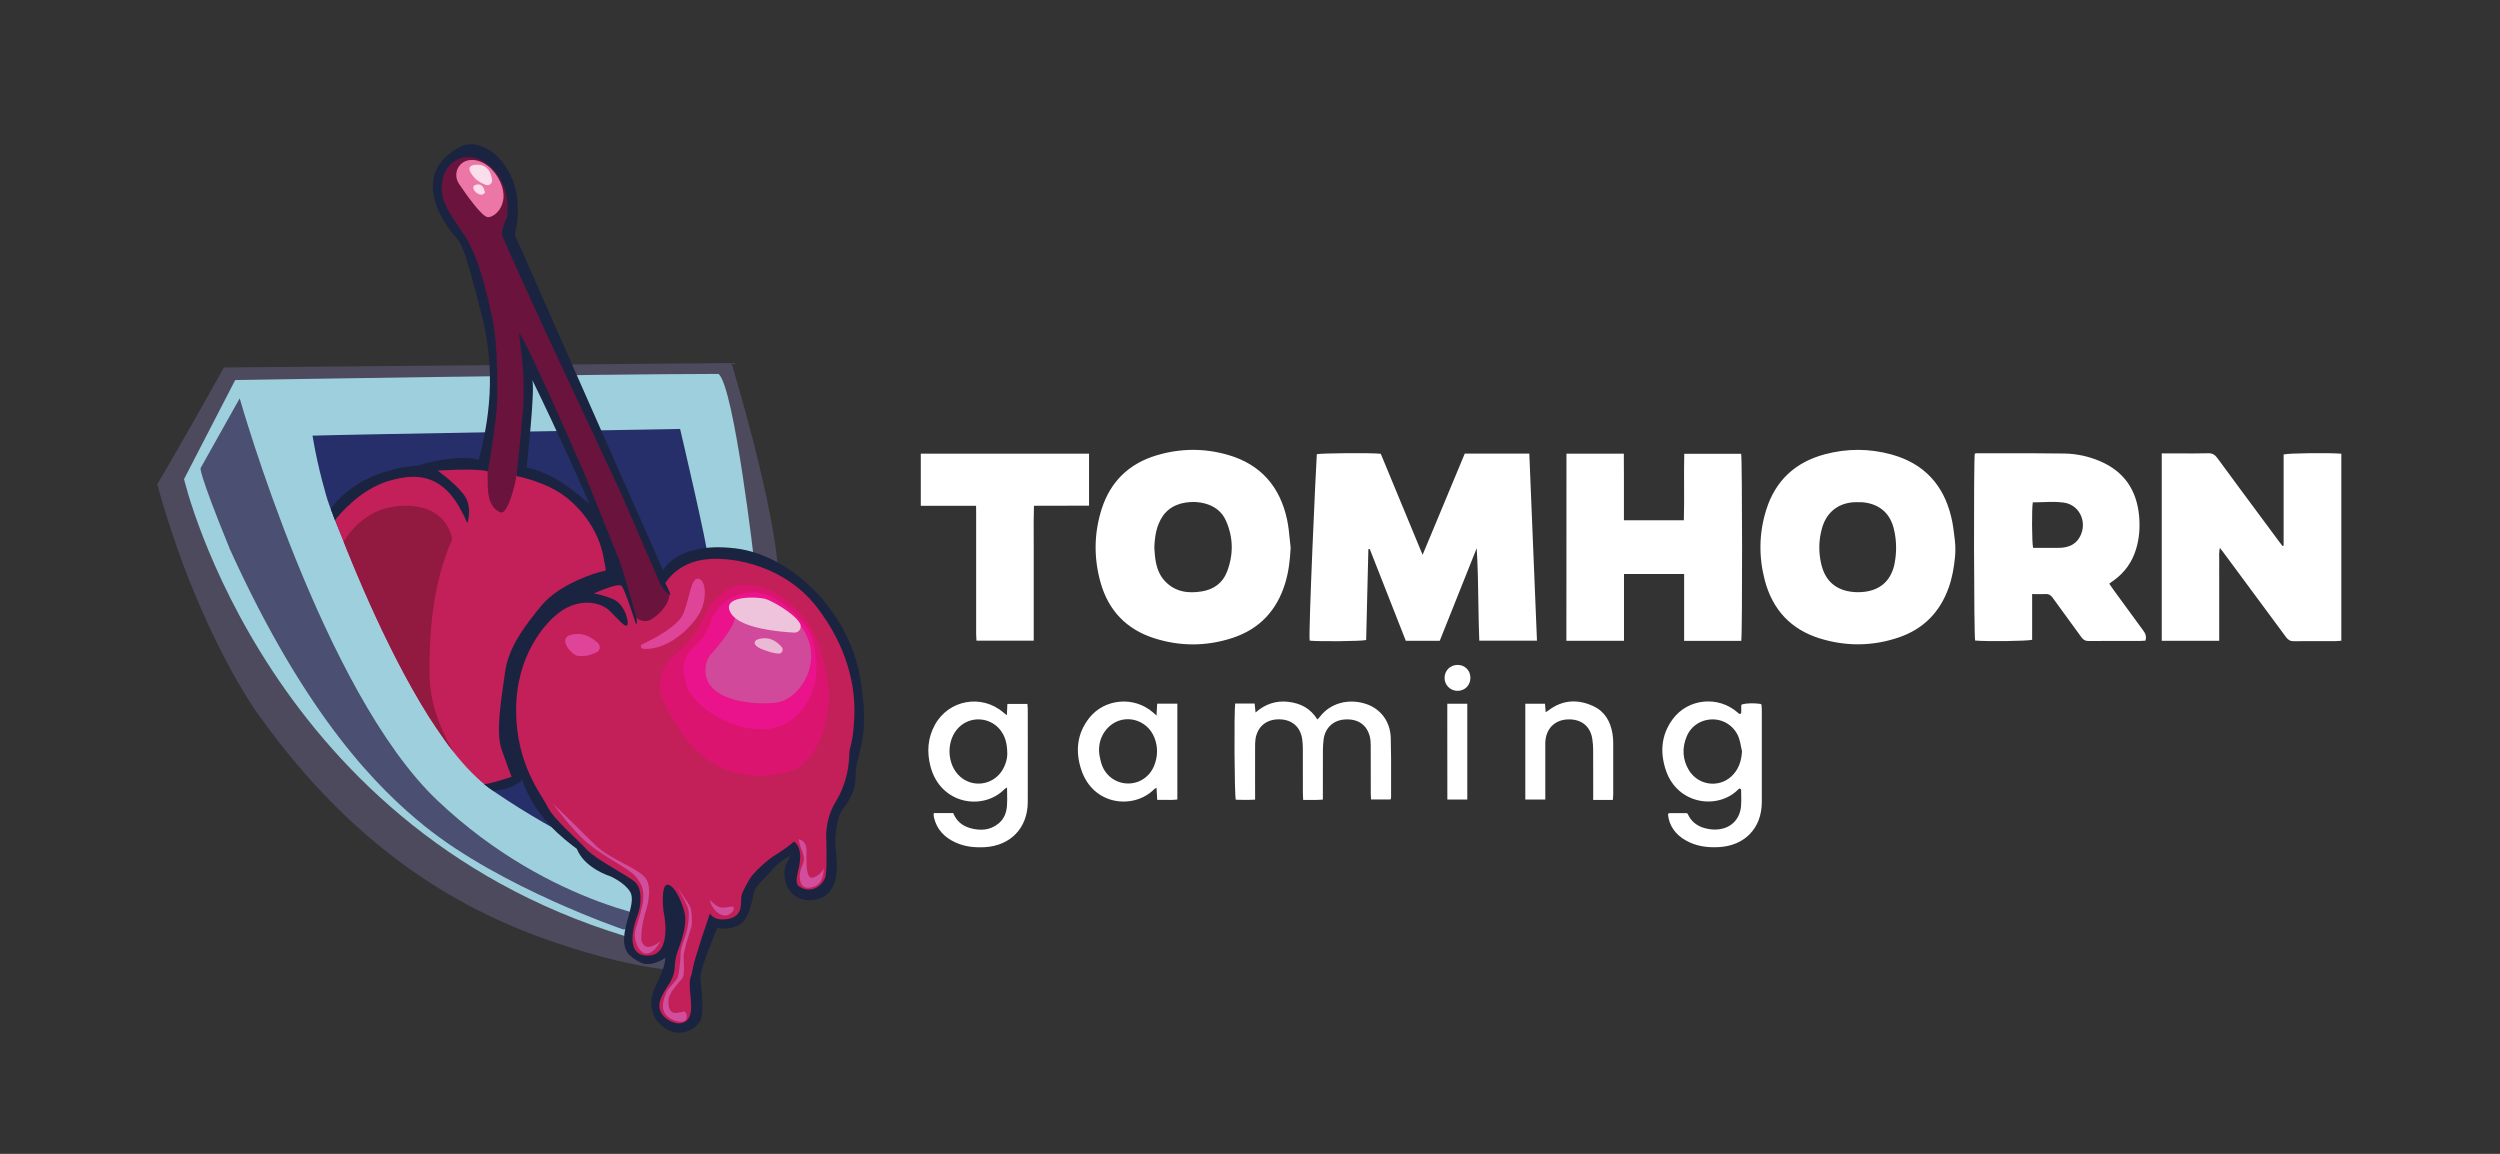
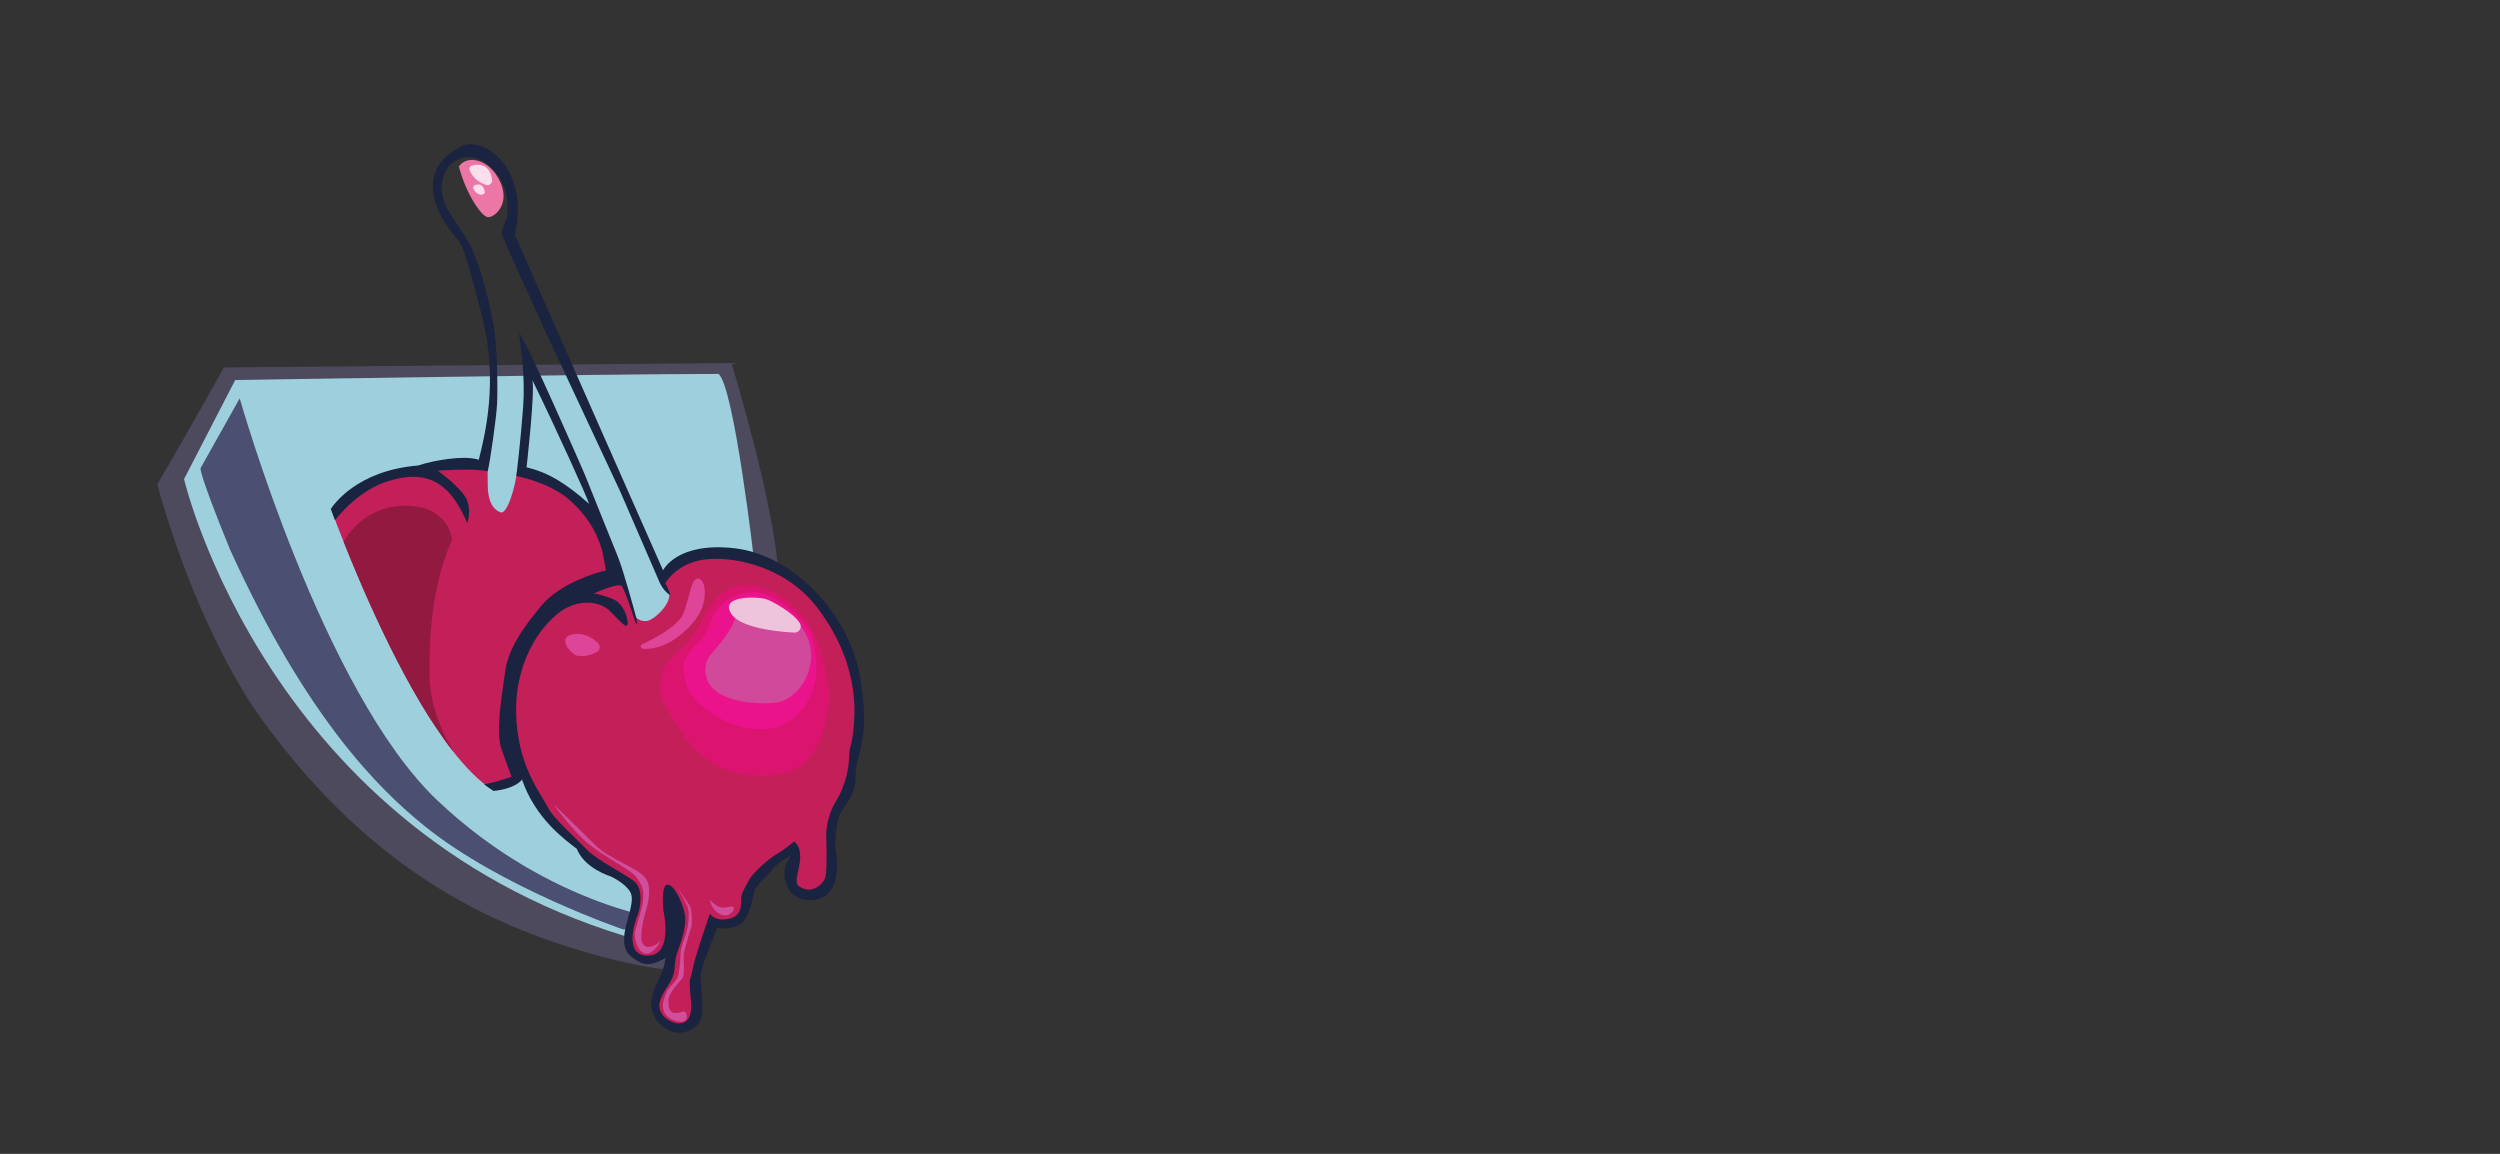
<svg xmlns="http://www.w3.org/2000/svg" width="104" height="48" viewBox="0 0 104 48" fill="none">
  <rect x="0" y="0" width="104" height="48" fill="#333333" stroke="none" />
-   <path fill-rule="evenodd" clip-rule="evenodd" d="M81.325 23.203C81.351 22.959 81.349 22.71 81.321 22.466L81.309 22.367C81.275 22.08 81.242 21.79 81.171 21.508C80.852 20.159 80.023 19.271 78.677 18.904C77.76 18.653 76.837 18.653 75.919 18.897C74.688 19.224 73.859 19.988 73.476 21.207C73.171 22.178 73.159 23.165 73.417 24.147C73.739 25.361 74.499 26.183 75.699 26.557C76.79 26.895 77.893 26.888 78.977 26.521C80.014 26.171 80.71 25.461 81.072 24.426C81.212 24.029 81.283 23.619 81.325 23.203ZM78.816 22.145C78.894 22.549 78.899 22.968 78.826 23.375C78.821 23.399 78.817 23.423 78.812 23.447L78.812 23.447C78.806 23.476 78.8 23.504 78.795 23.534C78.636 24.166 78.222 24.535 77.573 24.618C77.379 24.642 77.176 24.642 76.984 24.613C76.312 24.516 75.914 24.112 75.763 23.463C75.647 22.963 75.656 22.459 75.798 21.965C75.99 21.288 76.504 20.899 77.209 20.89C77.341 20.888 77.479 20.888 77.609 20.909C78.206 21.006 78.598 21.349 78.764 21.924C78.785 21.995 78.802 22.071 78.816 22.145ZM58.358 21.094L58.357 21.093C58.05 20.352 57.744 19.613 57.44 18.877C57.024 18.832 54.95 18.851 54.78 18.894C54.747 19.298 54.42 26.475 54.484 26.651C54.855 26.693 56.645 26.677 56.832 26.625C56.863 25.37 56.894 24.108 56.924 22.847C56.934 22.846 56.943 22.844 56.953 22.842C56.962 22.84 56.972 22.838 56.981 22.837C57.481 24.111 57.98 25.382 58.482 26.658H59.893C60.13 26.063 60.367 25.471 60.604 24.878L60.604 24.878L60.604 24.877C60.88 24.186 61.156 23.497 61.431 22.806C61.477 23.557 61.489 24.305 61.5 25.052V25.052C61.509 25.586 61.517 26.119 61.538 26.653H63.938C63.867 24.917 63.796 23.187 63.725 21.457L63.619 18.87H60.934C60.544 19.807 60.155 20.742 59.765 21.678L59.765 21.678L59.18 23.081C58.906 22.418 58.632 21.755 58.358 21.094ZM97.399 26.653V18.875C96.919 18.832 95.188 18.849 94.999 18.906V22.696C94.982 22.7 94.968 22.707 94.954 22.715C94.902 22.648 94.852 22.584 94.802 22.518C94.616 22.266 94.429 22.014 94.242 21.762C93.574 20.862 92.906 19.962 92.244 19.057C92.142 18.918 92.04 18.851 91.858 18.856C91.457 18.866 91.058 18.864 90.658 18.862C90.498 18.862 90.338 18.861 90.177 18.861H89.929V26.656H92.319V26.005V25.366V24.727V24.087C92.319 24.017 92.319 23.945 92.318 23.875C92.317 23.732 92.316 23.59 92.319 23.448C92.321 23.388 92.319 23.327 92.318 23.266V23.266V23.265V23.265V23.265V23.265V23.265V23.265V23.265V23.265V23.265V23.265V23.265C92.314 23.116 92.31 22.962 92.346 22.79C92.371 22.824 92.393 22.852 92.413 22.876C92.441 22.912 92.464 22.941 92.485 22.97L92.945 23.591C93.665 24.562 94.385 25.533 95.101 26.507C95.191 26.627 95.281 26.677 95.432 26.675C95.804 26.669 96.175 26.669 96.547 26.67H96.547H96.547H96.547H96.547H96.547H96.548H96.548H96.548H96.548H96.548H96.549H96.549C96.76 26.671 96.972 26.671 97.184 26.67C97.222 26.669 97.261 26.665 97.301 26.662C97.332 26.659 97.365 26.655 97.399 26.653ZM82.151 18.87C82.163 18.868 82.173 18.865 82.183 18.863C82.203 18.859 82.219 18.856 82.234 18.856C82.591 18.856 82.948 18.856 83.305 18.856C84.162 18.855 85.019 18.854 85.877 18.867C86.383 18.875 86.878 18.981 87.349 19.18C88.355 19.604 88.883 20.378 88.985 21.45C89.03 21.923 88.999 22.394 88.857 22.854C88.694 23.384 88.391 23.812 87.941 24.139C87.913 24.16 87.884 24.18 87.854 24.201L87.854 24.202C87.819 24.227 87.783 24.253 87.744 24.281C87.77 24.317 87.794 24.352 87.817 24.386L87.817 24.386L87.817 24.387L87.817 24.387C87.845 24.427 87.871 24.466 87.898 24.503L88.085 24.761C88.444 25.256 88.804 25.751 89.167 26.241C89.259 26.364 89.299 26.487 89.25 26.651L89.207 26.654C89.156 26.658 89.102 26.662 89.049 26.662L88.618 26.662H88.618C88.044 26.662 87.47 26.661 86.894 26.667C86.752 26.669 86.667 26.62 86.584 26.506C86.387 26.23 86.186 25.957 85.986 25.684C85.785 25.41 85.584 25.137 85.387 24.861C85.308 24.752 85.228 24.705 85.096 24.712C84.972 24.718 84.848 24.717 84.717 24.715H84.717H84.717H84.717L84.717 24.715C84.658 24.715 84.599 24.714 84.537 24.714V26.615C84.347 26.672 82.6 26.691 82.165 26.646C82.115 26.487 82.099 19.192 82.151 18.87ZM84.565 20.898C84.518 21.135 84.525 22.596 84.577 22.79H85.609C85.68 22.79 85.751 22.79 85.822 22.78C86.08 22.745 86.307 22.65 86.464 22.425C86.878 21.833 86.565 21.007 85.855 20.908C85.564 20.867 85.266 20.878 84.97 20.889C84.834 20.893 84.699 20.898 84.565 20.898ZM53.691 22.785C53.665 23.289 53.611 23.782 53.464 24.26C53.118 25.398 52.392 26.172 51.26 26.542C50.181 26.892 49.085 26.895 48.005 26.547C46.865 26.18 46.117 25.403 45.788 24.248C45.496 23.223 45.506 22.189 45.83 21.173C46.195 20.032 46.969 19.284 48.117 18.941C49.109 18.645 50.11 18.638 51.102 18.929C52.453 19.324 53.251 20.252 53.542 21.616C53.6 21.88 53.626 22.152 53.653 22.424C53.665 22.544 53.677 22.665 53.691 22.785ZM48.02 22.78C48.024 22.831 48.028 22.882 48.031 22.933V22.933C48.039 23.047 48.047 23.162 48.065 23.275C48.117 23.616 48.228 23.936 48.474 24.189C48.9 24.629 49.433 24.695 50.003 24.601C50.501 24.518 50.867 24.248 51.047 23.777C51.317 23.069 51.308 22.357 51 21.661C50.834 21.284 50.529 21.057 50.136 20.948C49.866 20.872 49.589 20.865 49.315 20.908C48.773 20.993 48.394 21.291 48.193 21.808C48.069 22.12 48.032 22.447 48.02 22.78ZM67.551 18.872H65.165C65.165 21.485 65.165 24.068 65.162 26.657H67.558V23.878H70.06V26.66H72.436C72.486 26.418 72.479 19.059 72.432 18.879H70.065C70.054 19.325 70.056 19.768 70.058 20.209V20.209V20.209V20.209V20.209V20.209V20.21V20.21V20.21C70.06 20.69 70.062 21.167 70.048 21.644H67.555V20.706V19.783C67.555 19.48 67.553 19.175 67.551 18.872ZM40.605 21.042H38.305V18.872H45.304V21.035C44.893 21.039 44.482 21.039 44.067 21.038H44.066H44.066H44.066H44.066H44.066H44.066H44.066H44.066C43.72 21.038 43.369 21.038 43.013 21.04C42.997 21.468 42.999 21.893 43.002 22.314V22.315V22.315V22.315V22.315V22.315V22.315V22.315C43.003 22.513 43.004 22.71 43.003 22.908C43.002 23.323 43.002 23.738 43.003 24.153C43.003 24.36 43.003 24.568 43.003 24.775V26.652H40.622C40.62 26.623 40.618 26.593 40.616 26.564L40.616 26.564L40.616 26.564L40.616 26.564L40.616 26.564L40.616 26.564L40.616 26.564L40.616 26.564C40.612 26.503 40.608 26.442 40.608 26.38V21.343C40.605 21.253 40.605 21.161 40.605 21.042ZM39.654 33.824H38.847C38.846 33.845 38.844 33.862 38.842 33.876C38.841 33.892 38.84 33.905 38.84 33.919C38.842 33.949 38.847 33.98 38.854 34.011C38.972 34.51 39.292 34.837 39.746 35.045C40.134 35.225 40.549 35.265 40.97 35.242C42.042 35.18 42.75 34.442 42.755 33.367C42.758 32.505 42.757 31.643 42.756 30.78V30.78V30.78V30.78V30.78V30.78V30.78V30.78V30.779V30.779V30.779V30.779V30.779C42.755 30.348 42.755 29.917 42.755 29.487C42.755 29.441 42.75 29.394 42.746 29.349L42.746 29.349C42.744 29.327 42.742 29.305 42.74 29.284H41.907L41.899 29.459C41.895 29.553 41.89 29.647 41.886 29.752C41.857 29.73 41.833 29.711 41.811 29.695L41.811 29.695L41.811 29.695L41.811 29.695L41.811 29.695L41.811 29.695C41.783 29.673 41.76 29.655 41.737 29.636C40.835 28.865 39.469 29.108 38.894 30.148C38.591 30.695 38.553 31.284 38.705 31.871C39.117 33.473 40.897 33.734 41.784 32.832C41.801 32.814 41.822 32.802 41.85 32.785C41.863 32.777 41.877 32.769 41.893 32.759C41.893 32.848 41.895 32.933 41.896 33.017C41.899 33.191 41.902 33.355 41.891 33.518C41.869 33.81 41.768 34.075 41.531 34.264C41.181 34.546 40.781 34.565 40.366 34.451C40.028 34.359 39.784 34.15 39.654 33.824ZM41.588 30.337C41.81 30.605 41.9 30.915 41.903 31.35C41.905 31.554 41.836 31.833 41.671 32.082C41.275 32.669 40.459 32.773 39.935 32.302C39.374 31.797 39.351 30.791 39.888 30.259C40.364 29.785 41.154 29.823 41.588 30.337ZM72.436 29.642V29.358C72.436 29.329 72.455 29.306 72.481 29.299C72.661 29.251 72.973 29.244 73.229 29.282C73.257 29.287 73.279 29.308 73.281 29.337C73.286 29.393 73.291 29.455 73.291 29.514C73.291 29.942 73.291 30.371 73.291 30.799C73.292 31.656 73.292 32.513 73.291 33.37C73.288 34.447 72.585 35.181 71.506 35.24C71.025 35.266 70.561 35.205 70.135 34.965C69.697 34.722 69.435 34.343 69.39 33.893C69.387 33.858 69.413 33.827 69.449 33.827H70.156C70.18 33.827 70.201 33.841 70.211 33.862C70.344 34.163 70.583 34.357 70.907 34.449C71.156 34.52 71.404 34.532 71.655 34.471C72.088 34.367 72.386 34.019 72.427 33.536C72.441 33.37 72.438 33.204 72.434 33.031L72.434 33.03L72.434 33.029L72.434 33.028C72.433 32.974 72.432 32.919 72.431 32.864C72.431 32.811 72.367 32.783 72.33 32.821C71.492 33.697 69.794 33.488 69.304 32.054C69.049 31.306 69.101 30.572 69.586 29.916C70.223 29.052 71.482 28.932 72.287 29.642C72.296 29.65 72.305 29.658 72.315 29.667L72.328 29.677L72.337 29.684C72.377 29.72 72.436 29.692 72.436 29.642ZM72.467 31.261C72.467 31.256 72.467 31.249 72.465 31.244C72.452 31.187 72.441 31.129 72.429 31.071L72.429 31.071C72.406 30.947 72.382 30.822 72.341 30.705C72.18 30.245 71.754 29.942 71.286 29.928C70.791 29.914 70.353 30.181 70.164 30.643C69.969 31.114 69.991 31.585 70.251 32.028C70.628 32.665 71.484 32.795 72.024 32.3C72.323 32.023 72.443 31.666 72.467 31.261ZM52.193 29.268H51.383C51.334 29.678 51.352 33.089 51.409 33.269C51.667 33.276 51.93 33.281 52.212 33.264V32.975C52.212 32.764 52.212 32.554 52.211 32.343C52.211 31.923 52.21 31.503 52.212 31.081V31.081C52.212 30.97 52.212 30.859 52.228 30.75C52.306 30.229 52.678 29.919 53.213 29.924C53.741 29.929 54.096 30.232 54.172 30.75C54.188 30.873 54.198 31.001 54.198 31.127C54.2 31.751 54.2 32.374 54.2 32.996C54.2 33.053 54.203 33.109 54.207 33.172L54.207 33.172C54.209 33.204 54.21 33.239 54.212 33.276C54.283 33.276 54.352 33.276 54.419 33.276C54.548 33.277 54.671 33.277 54.794 33.276C54.849 33.276 54.902 33.272 54.967 33.267H54.967H54.967H54.967L55.031 33.262V32.994C55.031 32.393 55.031 31.794 55.033 31.195C55.036 31.046 55.043 30.895 55.064 30.748C55.13 30.267 55.476 29.955 55.959 29.929C56.492 29.898 56.863 30.154 56.984 30.641C57.015 30.762 57.022 30.89 57.022 31.015C57.025 31.512 57.025 32.01 57.024 32.507L57.024 33.004C57.024 33.064 57.028 33.124 57.032 33.186C57.033 33.209 57.035 33.233 57.036 33.257H57.848L57.85 33.249L57.857 33.229C57.864 33.205 57.869 33.189 57.869 33.172C57.868 32.935 57.869 32.698 57.869 32.462C57.871 31.871 57.872 31.28 57.855 30.689C57.834 29.995 57.415 29.465 56.792 29.273C56.072 29.05 55.336 29.261 54.915 29.808C54.895 29.834 54.873 29.858 54.848 29.884L54.848 29.884L54.848 29.884C54.834 29.899 54.819 29.914 54.804 29.931C54.52 29.47 54.105 29.256 53.601 29.197C53.09 29.136 52.638 29.282 52.231 29.64C52.221 29.541 52.212 29.459 52.204 29.379L52.204 29.378L52.204 29.378L52.193 29.268ZM48.124 29.53L48.124 29.53L48.124 29.53C48.129 29.441 48.134 29.358 48.138 29.272H48.978V33.259C48.809 33.281 48.639 33.278 48.464 33.275C48.358 33.273 48.251 33.272 48.14 33.275L48.132 33.135C48.126 33.016 48.12 32.901 48.111 32.771C48.096 32.78 48.083 32.787 48.071 32.794C48.044 32.808 48.023 32.819 48.007 32.837C47.172 33.675 45.474 33.524 44.98 32.018C44.729 31.258 44.8 30.517 45.311 29.869C45.953 29.052 47.188 28.953 47.967 29.639C48.003 29.668 48.038 29.698 48.111 29.765C48.116 29.68 48.12 29.603 48.124 29.53ZM45.822 30.676C45.716 30.929 45.695 31.211 45.749 31.479C45.775 31.606 45.803 31.732 45.849 31.85C46.024 32.305 46.457 32.593 46.928 32.593C47.404 32.596 47.827 32.312 48.012 31.855C48.168 31.467 48.175 31.069 48.022 30.681C47.711 29.907 46.76 29.67 46.149 30.215C46 30.352 45.894 30.506 45.822 30.676ZM63.453 33.262H64.286V33.261C64.286 33.143 64.286 33.058 64.284 32.971V31.032L64.284 30.993C64.284 30.927 64.283 30.86 64.291 30.795C64.348 30.272 64.712 29.938 65.24 29.927C65.794 29.912 66.166 30.22 66.242 30.755C66.263 30.902 66.275 31.053 66.275 31.203C66.278 31.652 66.278 32.101 66.277 32.55L66.277 32.999V33.276H66.847H67.094C67.096 33.246 67.099 33.218 67.101 33.193C67.106 33.139 67.11 33.093 67.11 33.047C67.113 32.336 67.113 31.629 67.11 30.918C67.11 30.786 67.101 30.651 67.079 30.518C66.994 30.017 66.765 29.602 66.291 29.38C65.643 29.077 65.008 29.105 64.421 29.55C64.399 29.568 64.375 29.582 64.346 29.599C64.332 29.607 64.317 29.616 64.3 29.626C64.293 29.546 64.288 29.475 64.282 29.406L64.282 29.405C64.279 29.362 64.276 29.319 64.272 29.276H63.453V33.262ZM61.039 33.261H60.21C60.206 32.263 60.207 31.272 60.207 30.277V30.275L60.208 29.274H61.039V33.261ZM60.636 28.739C60.939 28.739 61.169 28.505 61.169 28.197C61.169 27.889 60.937 27.657 60.631 27.66C60.326 27.662 60.094 27.899 60.094 28.202C60.094 28.503 60.336 28.739 60.636 28.739Z" fill="white" />
  <path d="M28.959 40.397C28.959 40.397 26.996 40.562 22.899 39.142C18.804 37.722 14.628 35.132 10.796 29.794C10.796 29.794 8.284 26.438 6.542 20.148C7.837 17.954 9.316 15.286 9.316 15.286L30.429 15.102C30.429 15.102 32.251 21.043 32.384 23.981C32.516 26.918 30.523 36.557 30.523 36.557L28.959 40.397Z" fill="#4E4A5D" />
  <path d="M31.391 23.489C31.391 23.489 30.546 16.087 29.891 15.555C25.251 15.555 9.784 15.81 9.784 15.81L7.656 19.931C7.656 19.931 11.133 34.818 26.688 39.141C28.439 36.487 31.391 23.489 31.391 23.489Z" fill="#9DD0DC" />
-   <path d="M13.625 20.798C13.625 20.798 13.232 19.541 13 18.123C14.101 18.081 28.292 17.844 28.292 17.844C28.292 17.844 29.454 22.774 29.463 23.281C29.473 23.788 29.366 36.456 29.366 36.456C29.366 36.456 26.358 36.873 20.553 32.927C20.044 32.581 19.614 32.136 19.28 31.62C14.962 24.928 13.625 20.798 13.625 20.798Z" fill="#262F69" />
-   <path d="M27.679 24.237L26.819 22.343L25.226 18.894L23.512 14.996L22.251 12.207L21.186 9.715L21.328 8.957L21.24 7.771L20.658 6.843L19.614 6.32L18.802 6.529L18.241 7.267L18.215 8.328L19.349 10.205L19.997 11.907L20.48 14.191L20.568 16.068L20.348 18.461L19.843 19.768L20.196 21.33L25.775 23.882L26.471 25.97L27.451 26.01L28.15 24.852L27.679 24.237ZM24.724 21.47L24.036 20.618L22.398 19.91L21.735 19.574L21.95 17.074L22.033 15.367L22.873 16.897L23.555 18.22L24.339 20.066L24.727 20.881V21.47H24.724Z" fill="#69133D" />
  <path d="M8.346 19.47L9.972 16.57C9.972 16.57 13.424 28.78 18.196 33.299C22.968 37.818 28.093 38.341 28.093 38.341L25.929 38.667C25.929 38.667 20.84 36.93 17.666 34.366C15.76 32.828 12.747 29.864 9.561 22.841C8.202 19.508 8.346 19.47 8.346 19.47Z" fill="#4B4F72" />
  <path d="M24.404 24.681L25.593 24.063L25.959 24.191L26.431 25.675C26.431 25.675 26.663 25.891 26.942 25.827C27.221 25.763 27.858 25.195 27.846 24.726C27.588 24.264 27.524 24.12 27.524 24.12L27.908 23.545L28.89 23.043H30.916L33.269 24.201L34.945 26.3L35.632 28.255L35.736 30.035L35.513 31.607L35.217 33.061L34.491 34.282L34.547 36.405L34.332 37.132L33.302 37.172L32.831 36.734L33.054 35.688L33.014 35.234L32.017 35.927L31.378 36.581L30.852 38.058L30.542 38.377L29.943 38.458L29.6 38.273L28.961 40.403L29.041 42.325L28.587 42.749H27.813L27.311 42.16L27.328 41.322L27.853 40.212L28.085 38.926L27.917 37.738L27.83 37.707L27.782 39.518L27.422 39.814L26.76 39.878L26.241 39.568L26.154 38.938L26.345 38.107L26.466 37.276L26.18 36.765L25.564 36.301L24.743 35.894L24.201 35.328L23.905 35.009L22.724 33.884L22.158 32.9L21.633 31.865L21.154 30.31L21.313 28.641L21.505 27.46L22.679 25.498L23.931 24.724L24.404 24.681Z" fill="#C31F58" />
  <path d="M26.75 26.99C26.648 26.983 26.619 26.843 26.714 26.801C27.223 26.564 28.234 26.039 28.44 25.497C28.717 24.765 28.747 24.012 29.062 24.074C29.377 24.135 29.408 24.907 29.133 25.456C28.882 25.956 27.872 27.073 26.75 26.99Z" fill="#DE4599" />
  <path d="M24.883 26.762C24.648 26.53 24.215 26.235 23.654 26.441C23.238 26.682 23.848 27.274 24.031 27.283C24.185 27.293 24.402 27.333 24.819 27.134C24.963 27.065 24.997 26.876 24.883 26.762Z" fill="#DE4599" />
  <path d="M27.605 29.201C27.297 28.55 27.458 27.774 28 27.301C28.384 26.965 28.848 26.508 29.051 26.096C29.428 25.334 29.925 24.389 30.931 24.328C31.937 24.266 33.075 25.059 33.705 26.056C34.335 27.052 34.489 28.861 34.489 28.861C34.489 28.861 34.489 31.767 32.618 32.163C30.748 32.558 29.234 31.898 28.237 30.314C27.939 29.836 27.738 29.481 27.605 29.201Z" fill="#DB156F" />
  <path d="M29.072 26.715C29.072 26.715 29.458 26.277 29.55 25.912C29.642 25.545 30.161 24.672 31.288 24.641C32.417 24.61 33.411 25.922 33.614 26.156C33.818 26.39 34.083 27.6 33.899 28.402C33.716 29.205 33.025 30.424 31.515 30.334C30.005 30.242 28.724 29.165 28.551 28.464C28.381 27.763 28.288 27.418 29.072 26.715Z" fill="#EA138B" />
  <path d="M29.369 27.65C29.399 27.484 29.475 27.328 29.589 27.203C29.892 26.869 30.58 26.055 30.587 25.596C30.597 25.006 32.569 24.859 33.423 26.206C34.278 27.551 33.272 29.122 32.254 29.234C31.298 29.34 29.099 29.148 29.369 27.65Z" fill="#D0499A" />
  <path d="M33.276 25.93C33.378 26.106 33.248 26.326 33.044 26.316C32.472 26.288 30.812 26.153 30.415 25.526C29.932 24.763 31.482 24.82 31.828 24.91C32.084 24.979 33.023 25.497 33.276 25.93Z" fill="#EEC3DC" />
-   <path d="M32.391 27.19C32.533 27.195 32.611 27.027 32.519 26.918C32.384 26.759 32.138 26.544 31.816 26.551C31.307 26.56 31.257 26.821 31.665 26.991C31.911 27.095 32.192 27.185 32.391 27.19Z" fill="#EAB9D6" />
-   <path d="M33.225 34.91C33.225 34.91 33.551 34.955 33.551 35.372C33.551 35.788 33.497 36.614 33.833 36.506C34.169 36.397 34.259 36.115 34.259 36.115C34.259 36.115 34.347 36.951 33.561 36.932C33.263 36.87 33.243 36.532 33.288 36.262C33.334 35.992 33.542 35.855 33.388 35.464C33.234 35.074 33.225 34.91 33.225 34.91Z" fill="#D14E9C" />
  <path d="M29.525 37.422C29.525 37.422 29.807 37.765 30.07 37.758C30.333 37.753 30.529 37.647 30.529 37.786C30.529 37.926 30.262 38.222 29.918 38.009C29.575 37.796 29.525 37.422 29.525 37.422Z" fill="#D14E9C" />
  <path d="M28.165 36.906C28.165 36.906 28.653 37.571 28.724 37.756C28.776 37.891 28.783 38.225 28.781 38.395C28.781 38.461 28.769 38.528 28.75 38.589C28.667 38.85 28.433 39.591 28.437 39.773C28.442 39.995 28.487 40.566 28.388 40.696C28.286 40.824 27.834 41.283 27.812 41.579C27.791 41.875 27.834 42.149 28.12 42.138C28.404 42.126 28.449 42.026 28.518 42.109C28.587 42.192 28.655 42.54 28.272 42.5C27.888 42.459 27.578 42.204 27.578 41.868C27.578 41.629 27.673 41.383 27.73 41.259C27.751 41.21 27.782 41.167 27.817 41.127C27.914 41.02 28.127 40.784 28.179 40.682C28.248 40.547 28.317 39.877 28.31 39.73C28.305 39.586 28.35 39.34 28.482 39.015C28.615 38.691 28.688 38.121 28.639 37.858C28.589 37.595 28.165 36.906 28.165 36.906Z" fill="#D14E9C" />
  <path d="M27.488 39.143C27.488 39.143 26.868 39.702 26.688 39.143C26.632 38.601 26.878 37.862 26.878 37.862C26.878 37.862 27.174 36.968 26.861 36.537C26.549 36.106 25.368 35.76 24.743 35.133C24.115 34.506 23.015 33.445 23.015 33.445C23.015 33.445 23.765 34.503 24.451 35.079C25.14 35.654 26.201 36.153 26.447 36.466C26.693 36.778 26.793 36.982 26.755 37.427C26.715 37.87 26.452 38.551 26.419 38.76C26.324 39.119 26.762 40.374 27.488 39.143Z" fill="#D14E9C" />
-   <path d="M19.09 6.925C18.941 7.142 18.948 7.429 19.095 7.649C19.386 8.082 20.046 9.022 20.295 9.034C20.619 9.05 21.306 8.395 20.719 7.391C20.255 6.596 19.419 6.447 19.09 6.925Z" fill="#EC76A5" />
+   <path d="M19.09 6.925C19.386 8.082 20.046 9.022 20.295 9.034C20.619 9.05 21.306 8.395 20.719 7.391C20.255 6.596 19.419 6.447 19.09 6.925Z" fill="#EC76A5" />
  <path d="M20.209 7.692C20.347 7.742 20.489 7.626 20.47 7.479C20.437 7.221 20.309 6.849 19.85 6.852C19.147 6.854 19.817 7.474 19.817 7.474C19.817 7.474 20.008 7.621 20.209 7.692Z" fill="#FBDEEB" />
  <path d="M20.171 8.017C20.171 8.017 20.145 7.6 19.803 7.683C19.459 7.763 19.976 8.3 20.171 8.017Z" fill="#FBDEEB" />
  <path d="M21.544 22.548C21.554 22.761 21.648 22.96 21.802 23.109C22.131 23.428 22.853 23.878 23.665 22.829C24.775 21.395 23.038 20.725 22.796 20.798C22.583 20.865 21.502 21.62 21.544 22.548Z" fill="#E82891" />
  <path d="M23.086 22.035C23.363 22.184 23.68 21.924 23.595 21.623C23.51 21.327 23.342 20.998 23.018 21.043C22.442 21.124 22.317 21.531 22.556 21.678C22.679 21.753 22.878 21.924 23.086 22.035Z" fill="#F4CBE0" />
  <path d="M24.723 21.472C24.299 20.501 21.537 19.304 21.504 19.633C21.445 20.196 21.109 21.436 20.813 21.311C19.97 20.951 20.474 19.479 20.181 19.327C19.747 19.105 17.908 19.389 17.908 19.389L18.244 19.775C18.138 19.689 17.908 19.583 17.437 19.607C16.673 19.647 15.856 19.841 15.181 20.17C14.594 20.456 14.005 21.233 13.865 21.427C14.374 22.788 15.974 26.878 17.882 29.88L18.592 30.921C19.142 31.667 19.707 32.292 20.273 32.713L21.634 32.266C21.634 32.266 21.305 30.746 21.144 29.977C20.983 29.21 21.634 27.392 21.729 26.734C21.823 26.076 23.279 25.167 23.734 24.743C24.188 24.32 25.59 24.054 25.59 24.054C25.59 24.054 25.145 22.442 24.723 21.472Z" fill="#C31F58" />
  <path d="M18.865 31.277C18.577 30.797 17.895 29.526 17.871 28.169C17.84 26.446 17.98 24.29 18.811 22.443C18.811 22.443 18.657 20.966 16.733 21.042C15.338 21.099 14.598 22.027 14.297 22.535C15.177 24.761 16.939 28.832 18.865 31.277Z" fill="#92193F" />
  <path d="M35.833 28.527C35.504 25.643 33.04 23.106 30.595 22.812C28.149 22.521 27.584 23.726 27.584 23.726C27.584 23.726 22.802 12.92 21.415 9.763C22.035 7.225 20.302 5.675 19.242 6.058C16.813 7.244 18.657 9.545 18.951 9.855C19.242 10.165 19.389 10.548 20.063 13.214C20.738 15.879 20.172 18.107 19.917 19.127C19.332 18.926 18.037 19.146 17.398 19.364C14.844 19.57 13.862 21.016 13.76 21.174C13.802 21.288 13.859 21.447 13.935 21.641C14.115 21.409 14.955 20.381 16.155 20.012C17.514 19.593 18.186 19.993 18.648 20.464C19.109 20.935 19.439 21.764 19.439 21.764C19.439 21.764 19.689 21.07 19.273 20.549C18.854 20.026 18.205 19.579 18.205 19.579C18.205 19.579 19.827 19.463 20.288 19.61C20.399 19.146 20.655 17.326 20.679 16.8C20.703 16.274 20.71 14.277 20.489 13.28C20.272 12.284 19.947 10.752 19.334 9.807C18.721 8.863 18.257 8.399 18.406 7.507C18.555 6.614 19.562 6.124 20.445 6.974C21.327 7.824 21.091 9.031 21.091 9.031C21.091 9.031 20.847 9.583 20.88 9.758C20.916 9.933 22.762 13.948 22.762 13.948L25.806 20.457L27.38 24.088C27.38 24.088 27.539 24.562 27.887 24.763C27.877 24.633 27.676 24.256 27.676 24.256C27.676 24.256 28.157 23.399 29.373 23.267C30.59 23.137 32.706 23.591 33.992 25.27C35.277 26.95 35.592 28.586 35.54 29.802C35.487 31.019 35.338 30.993 35.329 31.396C35.319 31.798 35.251 32.551 34.768 33.346C34.287 34.142 34.375 34.93 34.375 34.93C34.375 34.93 34.41 36.075 34.349 36.426C34.287 36.776 33.781 37.231 33.255 36.88C33.255 36.88 33.045 36.838 33.194 36.267C33.343 35.699 33.334 35.235 33.035 35.008C33.035 35.008 32.642 35.339 32.282 35.55C31.923 35.761 31.293 36.345 31.163 36.601C31.033 36.854 30.838 37.143 30.831 37.38C30.822 37.616 30.893 38.123 30.28 38.23C29.667 38.334 29.537 37.993 29.537 37.993C29.537 37.993 28.898 39.83 28.819 40.294C28.741 40.758 28.68 40.582 28.696 41.089C28.713 41.596 28.976 42.585 28.197 42.575C27.723 42.497 27.34 42.121 27.444 41.693C27.548 41.264 27.846 41.001 27.986 40.635C28.126 40.268 28.012 40.047 28.204 39.541C28.396 39.034 28.545 38.483 28.502 38.106C28.46 37.73 28.1 36.838 27.785 36.802C27.47 36.767 27.6 37.896 27.6 37.896C27.6 37.896 28.019 39.707 26.98 39.752C25.939 39.794 26.393 38.386 26.526 38.064C26.656 37.739 26.762 36.97 26.395 36.672C26.029 36.374 24.786 35.754 24.393 35.325C24 34.897 23.011 34.056 22.774 33.557C22.537 33.057 21.479 31.834 21.47 29.559C21.46 27.284 22.686 25.814 23.456 25.35C24.225 24.886 25.013 25.071 25.354 25.402C25.695 25.733 25.974 26.084 26.081 26.022C26.187 25.961 26.029 25.13 25.477 24.912C24.925 24.694 24.698 24.692 24.698 24.692C24.698 24.692 25.721 24.221 25.863 24.377C26.003 24.536 26.466 25.987 26.466 25.987C26.466 25.987 26.528 25.916 26.466 25.689C26.405 25.461 25.941 23.738 25.697 23.142C25.453 22.547 24.324 19.73 24.324 19.73C24.324 19.73 21.884 14.123 21.595 13.86C21.666 14.613 21.858 15.6 21.761 16.949C21.664 18.296 21.481 19.802 21.481 19.802C21.481 19.802 22.741 20.038 23.564 20.694C24.386 21.35 24.973 22.294 25.122 23.267C25.2 23.731 25.262 23.74 25.079 23.766C24.895 23.792 23.304 24.256 22.532 25.184C21.763 26.112 21.14 26.979 21.01 27.966C20.88 28.955 20.598 30.425 20.871 31.194C21.143 31.964 21.282 32.314 21.282 32.314C21.282 32.314 20.489 32.589 20.139 32.624C20.269 32.728 20.399 32.821 20.53 32.904C21.488 32.802 21.716 32.43 21.716 32.43C22.265 34.037 23.489 34.927 23.995 35.311C24.32 36.132 25.392 36.454 25.392 36.454C25.392 36.454 25.995 36.717 26.22 37.11C26.445 37.503 26.01 38.324 25.967 38.951C25.924 39.581 26.168 39.789 26.63 40.033C27.094 40.277 27.678 39.842 27.678 39.842C27.678 39.842 27.695 40.147 27.373 40.803C27.049 41.458 26.98 41.842 27.285 42.41C28.071 43.413 29.006 42.819 29.155 42.41C29.305 42 29.146 40.952 29.139 40.62C29.13 40.289 29.847 38.577 29.847 38.577C29.847 38.577 30.171 38.734 30.694 38.506C31.217 38.279 31.305 37.283 31.383 37.058C31.461 36.831 31.916 36.447 32.143 36.158C32.37 35.87 32.886 35.59 32.886 35.59L32.673 36.019C32.491 36.712 32.9 37.531 33.804 37.441C34.86 37.337 34.882 36.217 34.773 35.415C34.706 34.927 34.787 34.425 34.863 34.108C34.908 33.919 34.993 33.744 35.111 33.592C35.308 33.337 35.62 32.842 35.594 32.276C35.559 31.445 36.198 30.898 35.833 28.527ZM21.905 19.439C21.905 19.439 22.262 16.308 22.146 15.813C23.079 17.711 24.483 20.81 24.506 20.959C23.529 20.097 22.816 19.659 21.905 19.439Z" fill="#1A2440" />
</svg>